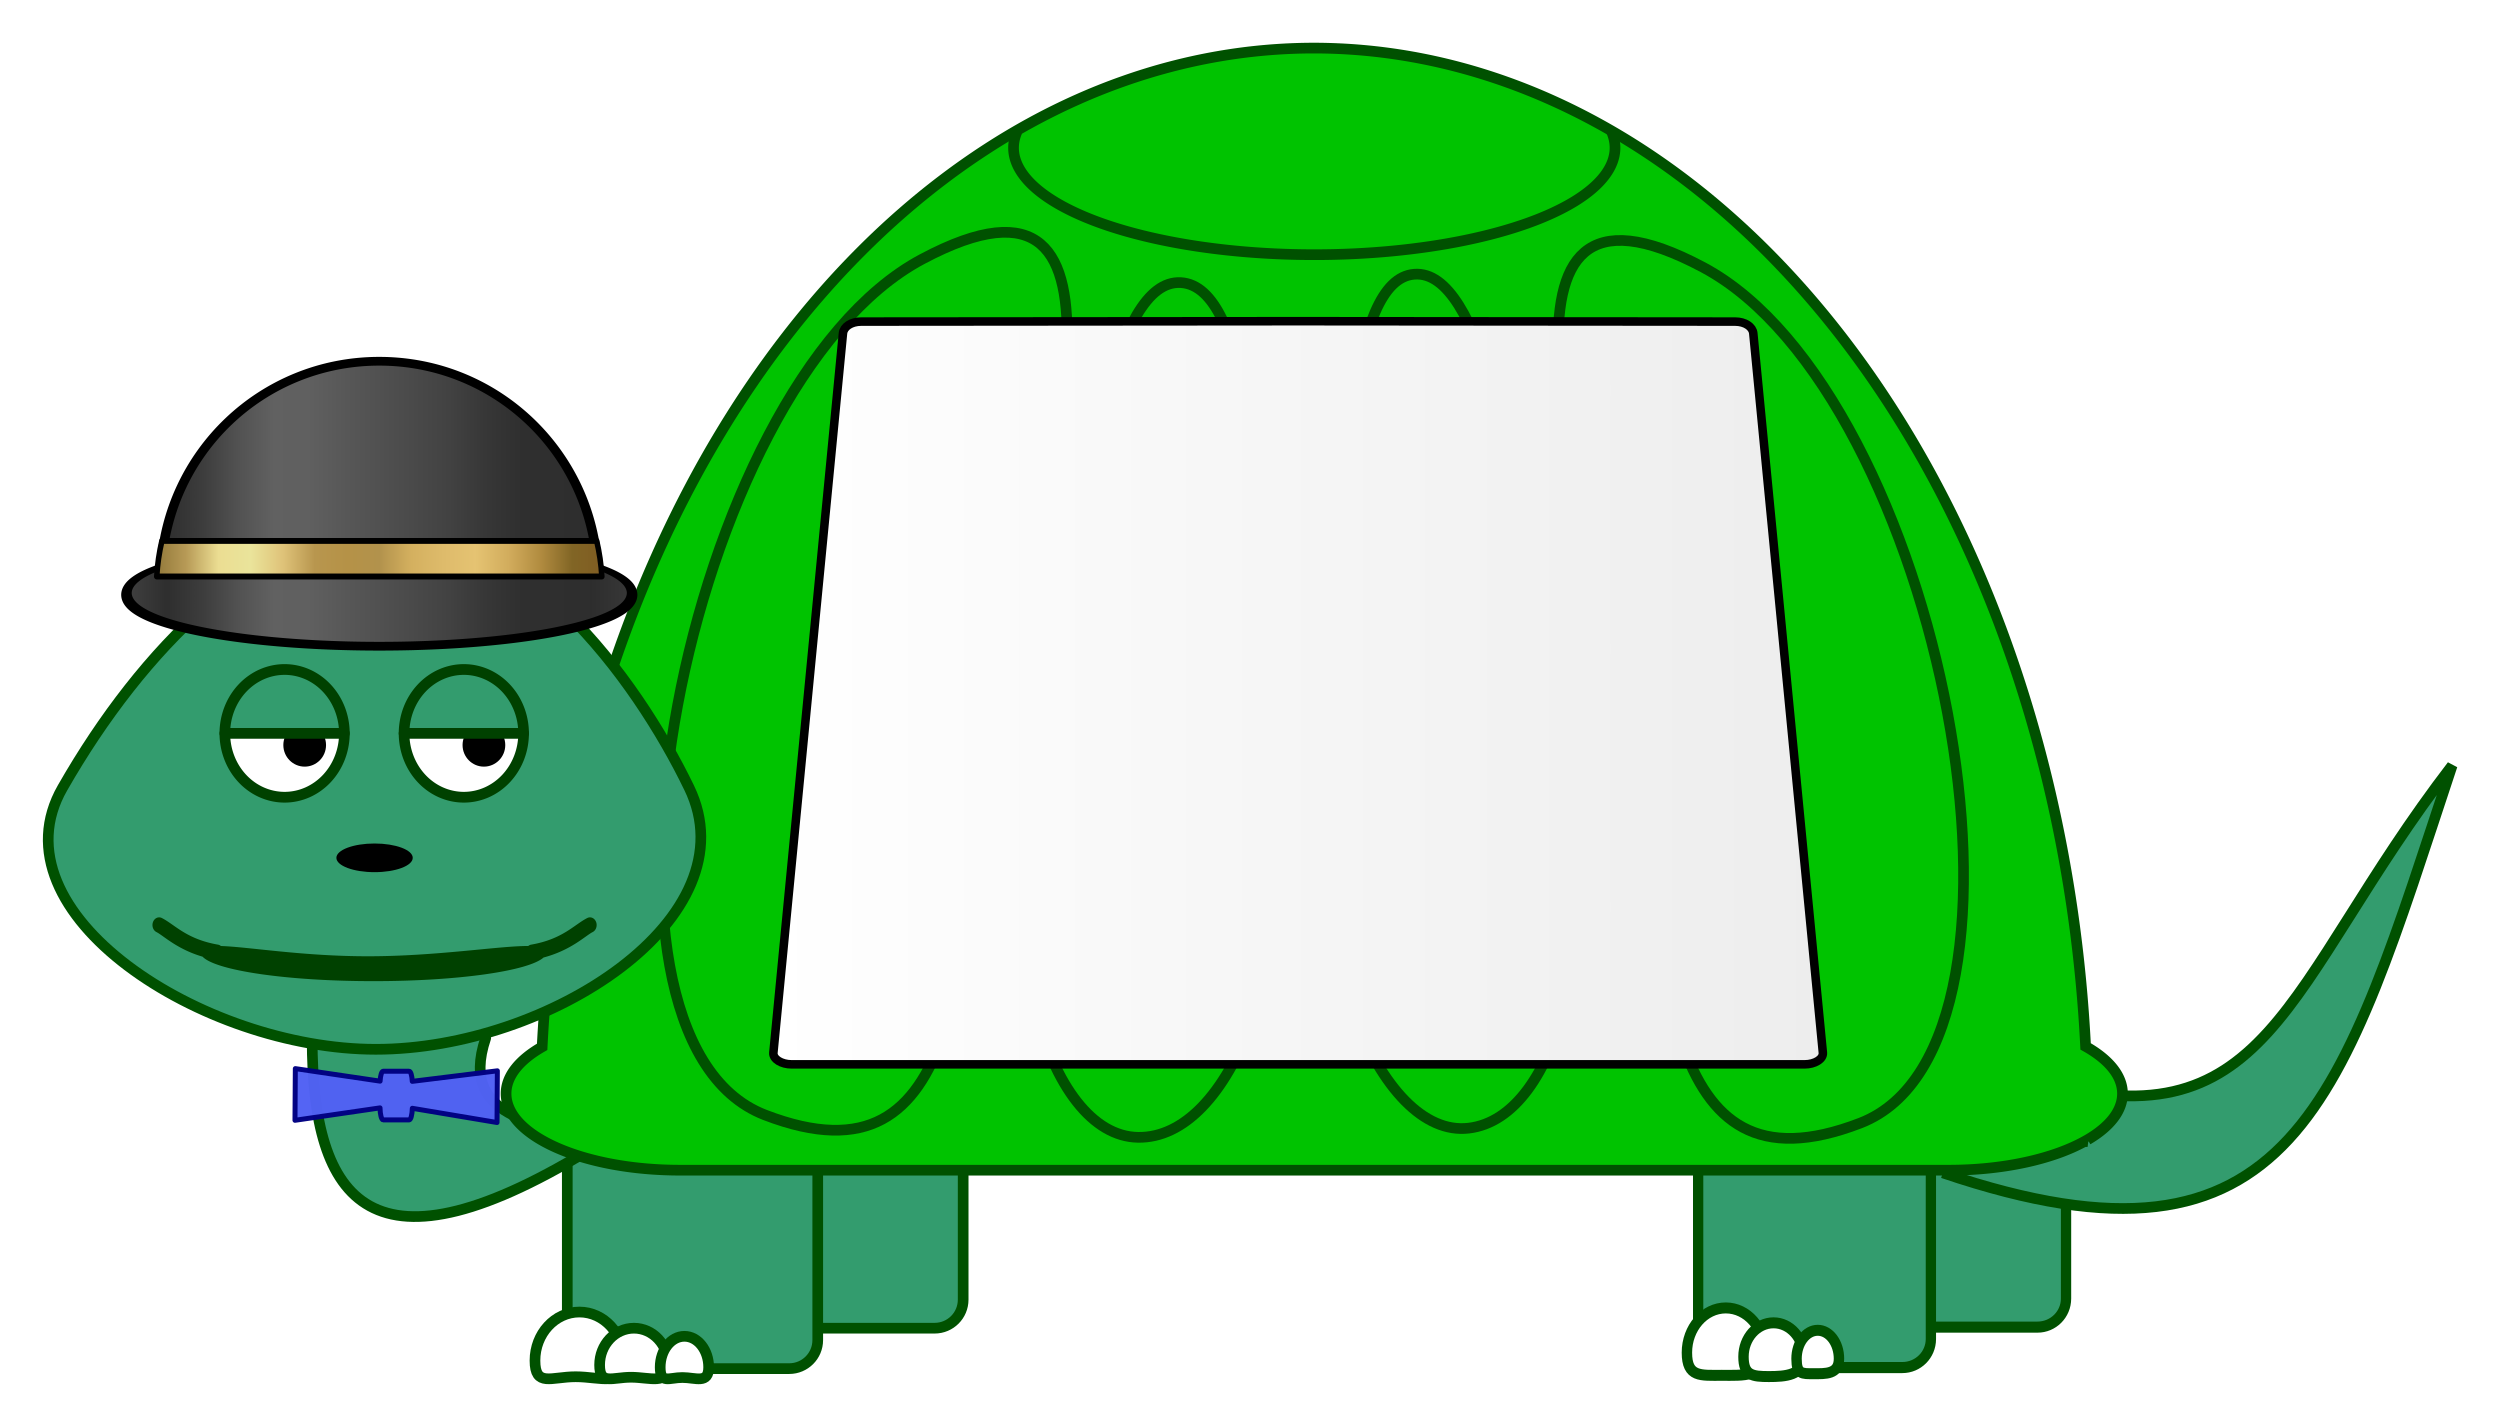
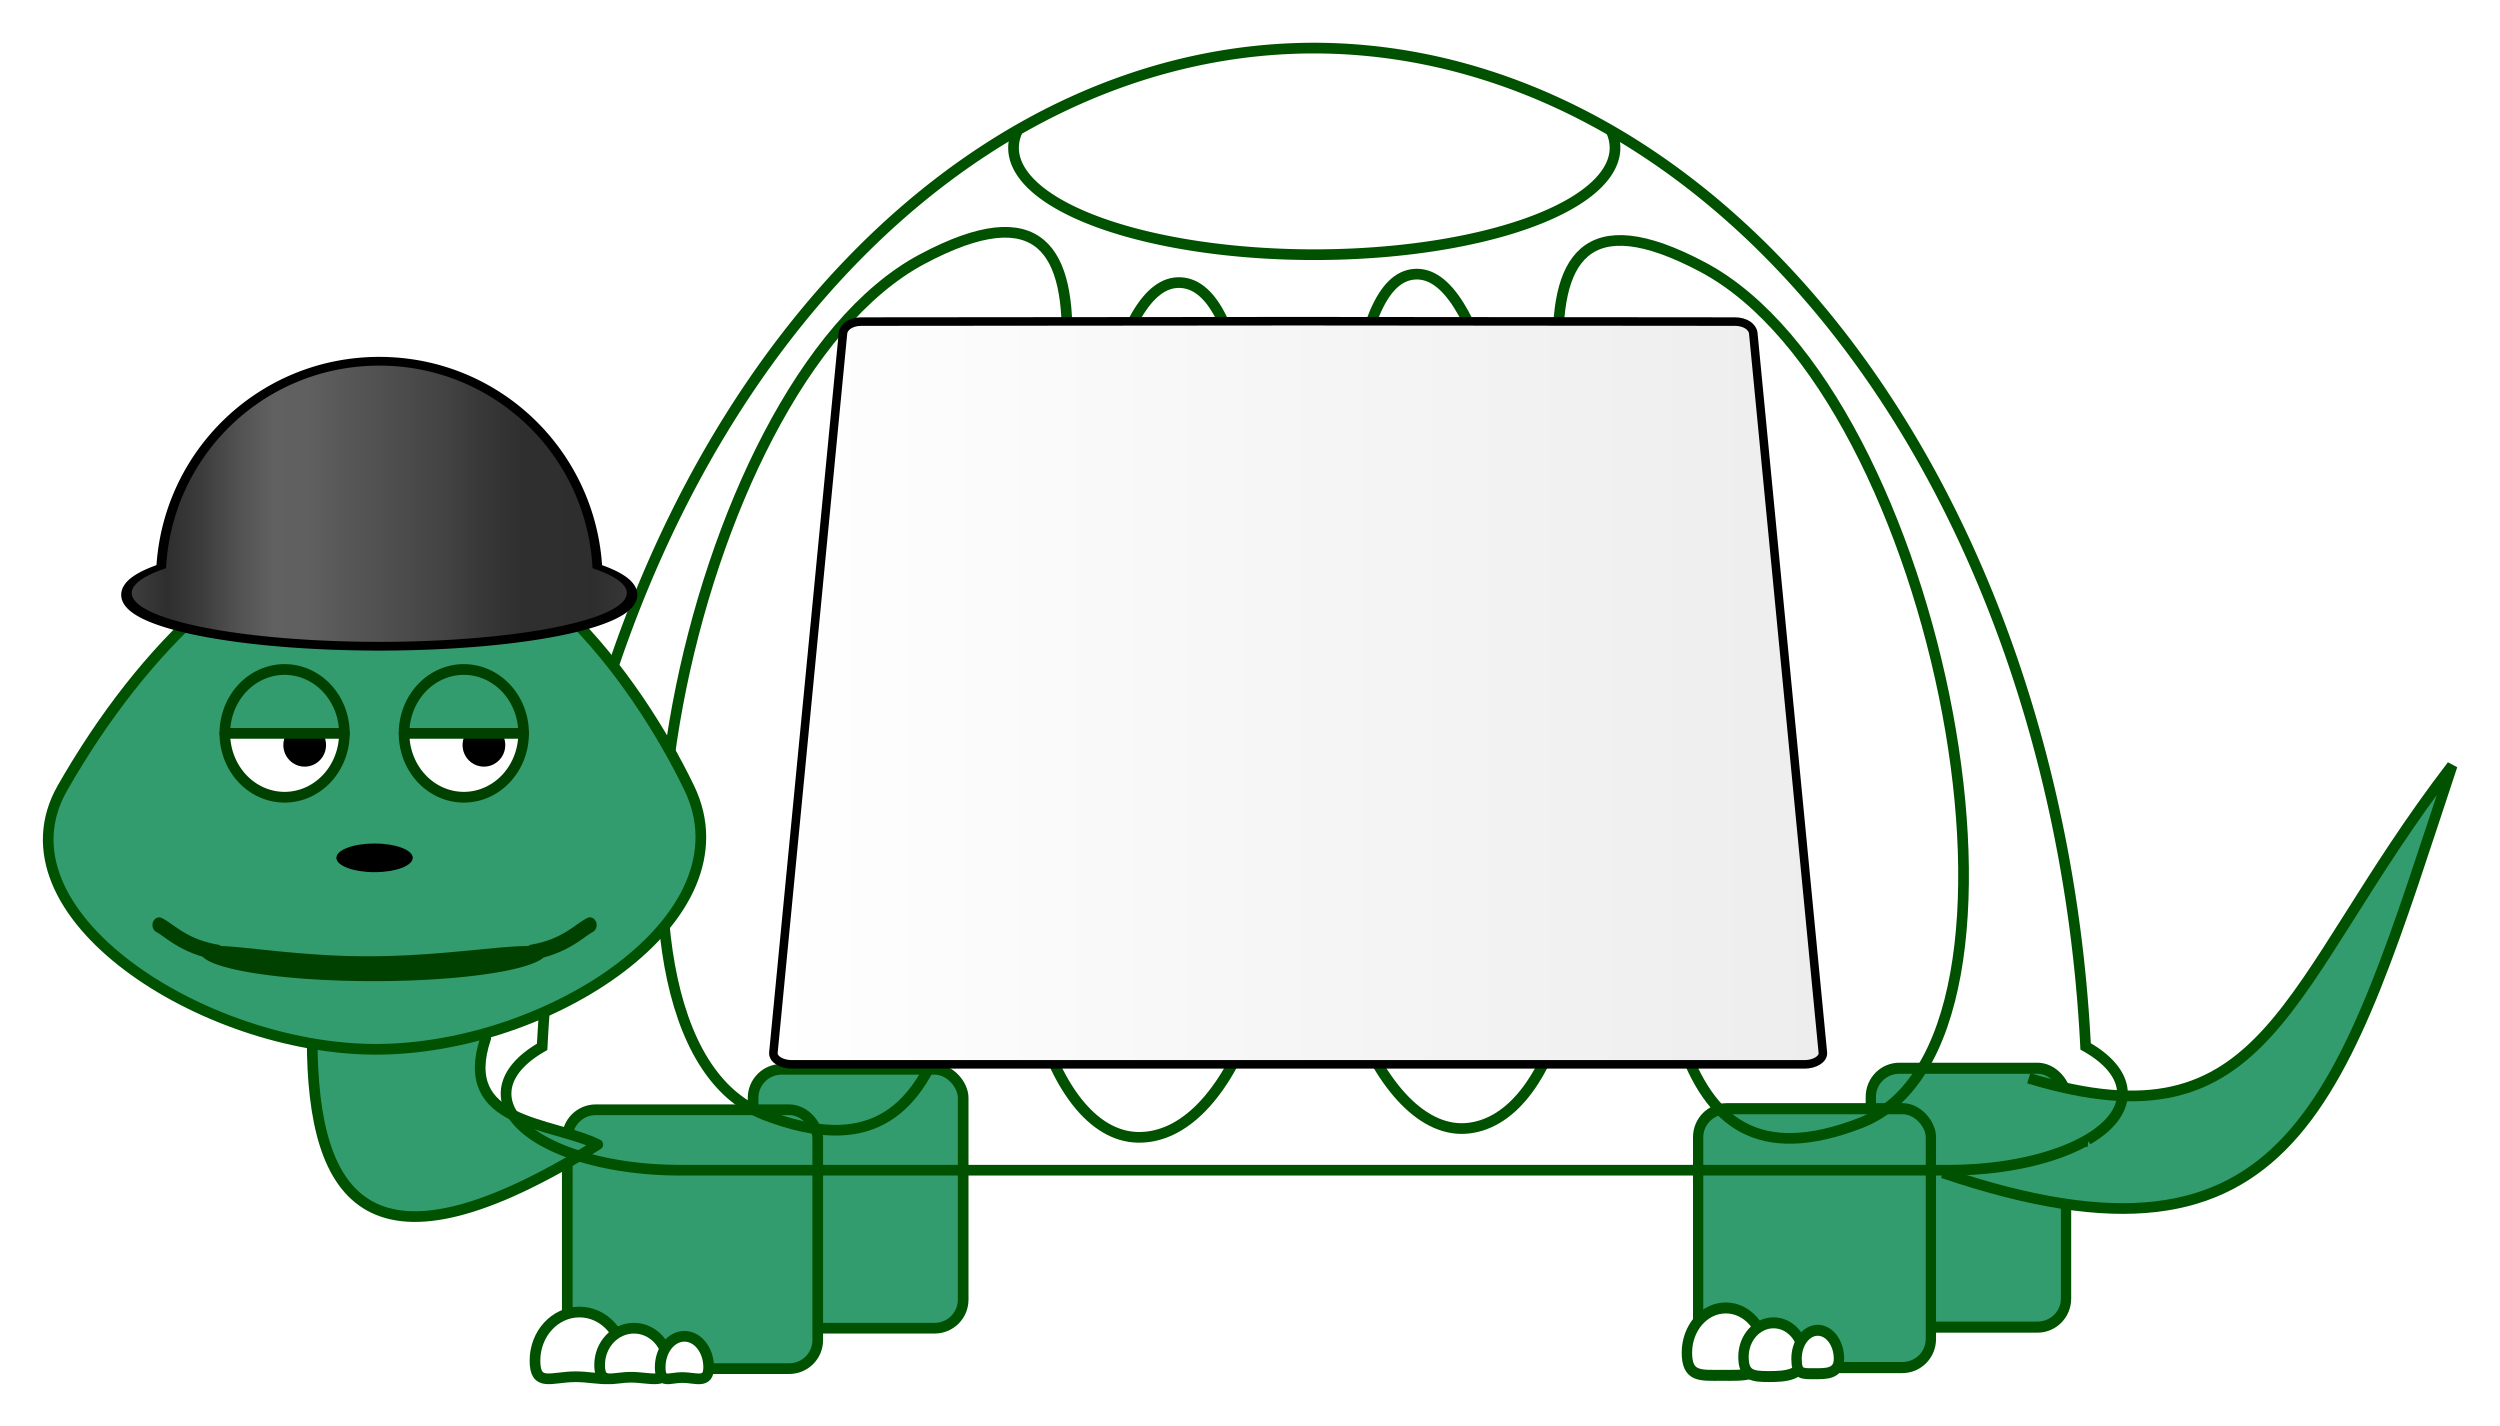
<svg xmlns="http://www.w3.org/2000/svg" version="1.1" viewBox="0 0 877.26 500.51">
  <defs>
    <filter id="d" x="0" y="0" width="1" height="1" color-interpolation-filters="sRGB">
      <feTurbulence baseFrequency="0.057" numOctaves="3" result="result7" type="fractalNoise" />
      <feColorMatrix baseFrequency="0.057" result="result8" type="saturate" values="0" />
      <feColorMatrix result="result6" values="1 0 0 0 0 0 1 0 0 0 0 0 1 0 0 0 0 0 20 -12 " />
      <feGaussianBlur in="result6" result="result5" stdDeviation="2" />
      <feColorMatrix in="result5" result="result0" values="1 0 0 0 0 0 1 0 0 0 0 0 1 0 0 0 0 0 10 -0.1 " />
      <feComposite in="result0" in2="SourceGraphic" k1="-1.52" k2="0.427" operator="arithmetic" result="result3" />
      <feComposite in2="result8" operator="atop" />
      <feBlend in2="SourceGraphic" result="result9" />
      <feComposite in="result9" in2="SourceGraphic" operator="atop" result="result2" />
    </filter>
    <linearGradient id="c" x1="224.99" x2="585.57" y1="219.19" y2="219.19" gradientTransform="matrix(1.03 0 0 1 -13.207 0)" gradientUnits="userSpaceOnUse">
      <stop stop-color="#fff" offset="0" />
      <stop stop-color="#f6f6f6" offset=".473" />
      <stop stop-color="#ededed" offset="1" />
    </linearGradient>
    <linearGradient id="b" x1="37.628" x2="208.99" y1="32.258" y2="32.258" gradientTransform="matrix(.983 0 0 1 79.767 -30.774)" gradientUnits="userSpaceOnUse">
      <stop stop-color="#8f7638" offset="0" />
      <stop stop-color="#b79a56" offset=".071" />
      <stop stop-color="#ebdd92" offset=".143" />
      <stop stop-color="#eae49b" offset=".214" />
      <stop stop-color="#dfc379" offset=".286" />
      <stop stop-color="#b8964e" offset=".357" />
      <stop stop-color="#b59247" offset=".429" />
      <stop stop-color="#b2924c" offset=".5" />
      <stop stop-color="#d4b05f" offset=".571" />
      <stop stop-color="#debb6b" offset=".643" />
      <stop stop-color="#e5c372" offset=".714" />
      <stop stop-color="#d2ad5d" offset=".786" />
      <stop stop-color="#b28c40" offset=".857" />
      <stop stop-color="#816525" offset=".929" />
      <stop stop-color="#805c22" offset="1" />
    </linearGradient>
    <linearGradient id="a" x1="280.95" x2="466.18" y1="-38.06" y2="-38.06" gradientTransform="translate(-172.56 20.253)" gradientUnits="userSpaceOnUse">
      <stop stop-color="#8a8a8a" offset="0" />
      <stop stop-color="#676767" offset=".071" />
      <stop stop-color="#878787" offset=".143" />
      <stop stop-color="#b5b5b5" offset=".214" />
      <stop stop-color="#d7d7d7" offset=".286" />
      <stop stop-color="#d5d5d5" offset=".357" />
      <stop stop-color="#c3c3c3" offset=".429" />
      <stop stop-color="#b3b3b3" offset=".5" />
      <stop stop-color="#a3a3a3" offset=".571" />
      <stop stop-color="#929292" offset=".643" />
      <stop stop-color="#7a7a7a" offset=".714" />
      <stop stop-color="#696969" offset=".786" />
      <stop stop-color="#686868" offset=".857" />
      <stop stop-color="#656565" offset=".929" />
      <stop stop-color="#797979" offset="1" />
    </linearGradient>
  </defs>
  <g transform="translate(51.304 23.914)">
    <g transform="matrix(1.564 0 0 1.566 570.18 -621.89)" stroke="#005100" stroke-linecap="round" stroke-linejoin="round" stroke-width="2.396">
      <rect x="-228.4" y="621.46" width="47.13" height="58.006" rx="6.393" ry="6.387" fill="#339c6e" />
      <rect x="-270.09" y="630.52" width="56.193" height="58.006" rx="6.393" ry="6.387" fill="#339c6e" />
      <path d="m-257.4 686.72c0 6.007-5.294 3.625-10.8 3.625s-9.139 2.381-9.139-3.625 4.464-10.876 9.97-10.876 9.97 4.869 9.97 10.876z" fill="#fff" />
      <path d="m-247.43 687.71c0 4.552-4.091 2.748-8.345 2.748s-7.061 1.805-7.061-2.748 3.449-8.243 7.703-8.243 7.703 3.69 7.703 8.243z" fill="#fff" />
      <path d="m-238.37 688.21c0 3.825-2.887 2.309-5.89 2.309-3.003 0-4.984 1.516-4.984-2.309 0-3.825 2.434-6.926 5.437-6.926s5.437 3.101 5.437 6.926z" fill="#fff" />
    </g>
    <g transform="matrix(1.69 0 0 1.566 572.55 -621.89)" stroke-width=".768">
      <g transform="matrix(.86 0 0 1 8.394 0)">
        <rect x="12.689" y="621.22" width="47.13" height="58.006" rx="6.883" ry="6.387" fill="#339c6e" stroke="#005100" stroke-linecap="round" stroke-linejoin="round" stroke-width="2.486" />
        <rect x="-29.003" y="630.28" width="56.193" height="58.006" rx="6.883" ry="6.387" fill="#339c6e" stroke="#005100" stroke-linecap="round" stroke-linejoin="round" stroke-width="2.486" />
        <g stroke-width=".829">
          <g transform="matrix(.942 0 0 .921 2.435 52.695)" fill="#fff" stroke="#005100" stroke-linecap="round" stroke-linejoin="round" stroke-width="2.67">
            <path d="m-16.314 686.48c0 6.007-5.484 5.52-10.99 5.52s-8.949 0.487-8.949-5.52 4.464-10.876 9.97-10.876 9.97 4.869 9.97 10.876z" />
            <path d="m-6.345 687.47c0 4.552-4.659 4.831-8.914 4.831s-6.493-0.279-6.493-4.831 3.449-8.243 7.703-8.243 7.703 3.69 7.703 8.243z" />
            <path d="m2.718 687.97c0 3.825-3.456 3.635-6.458 3.635-3.003 0-4.416 0.19-4.416-3.635 0-3.825 2.434-6.926 5.437-6.926s5.437 3.101 5.437 6.926z" />
          </g>
        </g>
      </g>
    </g>
    <path d="m58.24 340.83c0.041 56.945 20.512 86.624 100.22 36.882-16.344-8.113-49.622-6.842-39.33-37.347" fill="#339c6e" stroke="#005100" stroke-linecap="round" stroke-linejoin="round" stroke-width="3.75" />
    <path d="m630.44 387.65c124.12 42.066 139.92-26.031 178.73-142.94-59.6 77.574-63.403 135.53-148.59 109.73" fill="#339c6e" fill-rule="evenodd" stroke="#005100" stroke-width="3.75" />
-     <path transform="matrix(1.502 0 0 1.566 381.76 -641.7)" d="m18.724 405.35a180.82 240.53 0 0 0-180.38 223.85c-5.284 2.896-8.43 6.525-8.43 10.479 0 9.509 18.14 17.164 40.672 17.164h296.27c13.007 0 24.544-2.553 31.979-6.539 0.18 0.045 0.361 0.083 0.541 0.129a180.82 240.53 0 0 0 0.016-0.43c5.112-2.869 8.137-6.442 8.137-10.324 0-4-3.218-7.668-8.615-10.58a180.82 240.53 0 0 0-180.19-223.74z" fill="#00c300" filter="url(#d)" />
    <path d="m514.15 22.182a105.53 37.498 0 0 1 1.26 5.777 105.53 37.498 0 0 1-105.53 37.498 105.53 37.498 0 0 1-105.53-37.498 105.53 37.498 0 0 1 1.262-5.781" fill="none" stroke="#005100" stroke-width="3.75" />
    <path d="m299.83 227.6c-15.223 82.927-10.768 167.42-82.693 139.73-71.925-27.693-28.147-255.94 55.128-300.3 83.275-44.364 42.788 77.651 27.565 160.58z" fill="none" stroke="#005100" stroke-width="3.75" />
    <path d="m518.76 230.46c15.223 82.927 10.768 167.42 82.693 139.73 71.925-27.693 28.147-255.94-55.128-300.3-83.275-44.364-42.788 77.651-27.565 160.58z" fill="none" stroke="#005100" stroke-width="3.75" />
    <path d="m398.44 227.71c7.564 86.45-18.342 147.98-50.4 147.47-31.853-0.505-53.208-70.424-35.371-152.45 17.236-79.264 26.715-148.84 50.4-147.47 23.685 1.375 28.241 70.963 35.371 152.45z" fill="none" stroke="#005100" stroke-width="3.75" />
    <path d="m496.61 219.04c17.076 84.83-1.261 149.27-32.555 152.92-31.095 3.634-59.752-62.998-51.58-146.73 7.897-80.916 9.322-151.21 32.555-152.92 23.233-1.709 35.484 66.774 51.58 146.73z" fill="none" stroke="#005100" stroke-width="3.75" />
    <path d="m409.88-7.039a271.61 376.6 0 0 0-270.94 350.47c-7.937 4.534-12.662 10.216-12.662 16.406 0 14.888 27.248 26.874 61.093 26.874h445.02c19.538 0 36.867-3.997 48.035-10.238 0.27 0.07 0.543 0.13 0.813 0.202a271.61 376.6 0 0 0 0.023-0.673c7.678-4.493 12.222-10.086 12.222-16.165 0-6.263-4.834-12.006-12.941-16.565a271.61 376.6 0 0 0-270.66-350.31z" fill="none" stroke="#005100" stroke-width="3.75" />
    <g transform="matrix(1.564 0 0 1.566 570.18 -621.89)" stroke-width=".799">
      <path d="m-242.74 558.39c14.087 29.127-31.475 58.584-70.301 58.584s-86.37-30.502-70.301-58.584c18.078-31.592 44.058-57.013 70.301-58.584 32.017-1.916 58.316 33.804 70.301 58.584z" fill="#339c6e" stroke="#005100" stroke-width="2.396" />
      <path d="m-361.61 587.41a1.5 1.721 0 0 0-0.645 3.3c1.582 0.811 4.595 3.828 10.34 5.511 2.935 3.107 18.983 5.482 38.348 5.482 18.979 0 34.77-2.281 38.154-5.296 6.18-1.636 9.364-4.856 11.006-5.697a1.5 1.721 0 0 0-0.539-3.3 1.5 1.721 0 0 0-0.686 0.159c-2.921 1.497-5.498 4.715-12.527 5.946a1.5 1.721 0 0 0-0.688 0.309c-6.636-0.02-20.558 2.303-35.973 2.303-14.6 0-26.722-2.094-32.984-2.299a1.5 1.721 0 0 0-0.699-0.314c-7.029-1.23-9.607-4.449-12.527-5.946a1.5 1.721 0 0 0-0.58-0.159z" fill="#004100" />
      <g transform="matrix(1.137 0 0 1.146 -141.17 224.46)" stroke-width="1.038">
        <g transform="matrix(.674 0 0 .675 33.376 212.34)">
          <path d="m-283.01 101.32v0a17.5 18.5 0 0 1-17.5 18.5 17.5 18.5 0 0 1-17.5-18.5" fill="#fff" stroke="#004100" stroke-linecap="round" stroke-linejoin="round" stroke-width="3.112" />
          <circle cx="-294.63" cy="104.71" r="6.25" />
          <path d="m-300.51 82.822a17.5 18.5 0 0 0-17.5 18.5h35a17.5 18.5 0 0 0-17.5-18.5z" fill="#339c6e" stroke="#004100" stroke-linecap="round" stroke-linejoin="round" stroke-width="3.112" />
        </g>
        <g transform="matrix(.674 0 0 .675 68.743 212.34)">
          <path d="m-283.01 101.32v0a17.5 18.5 0 0 1-17.5 18.5 17.5 18.5 0 0 1-17.5-18.5" fill="#fff" stroke="#004100" stroke-linecap="round" stroke-linejoin="round" stroke-width="3.112" />
          <circle cx="-294.63" cy="104.71" r="6.25" />
          <path d="m-300.51 82.822a17.5 18.5 0 0 0-17.5 18.5h35a17.5 18.5 0 0 0-17.5-18.5z" fill="#339c6e" stroke="#004100" stroke-linecap="round" stroke-linejoin="round" stroke-width="3.112" />
        </g>
      </g>
      <ellipse cx="-313.33" cy="574.07" rx="8.566" ry="3.212" />
    </g>
    <path d="m581.95 349.57c3.542 0 6.614-1.834 6.394-4.103l-24.415-252.43c-0.219-2.268-2.852-4.099-6.394-4.103v0l-153.32-0.137-153.32 0.137v0c-3.542 0.003-6.175 1.834-6.394 4.103l-24.415 252.43c-0.219 2.268 2.852 4.103 6.394 4.103h177.74z" fill="url(#c)" stroke="#000" stroke-linecap="round" stroke-linejoin="round" stroke-width="3" />
  </g>
  <g transform="matrix(.938 0 0 1 -55.444 194.57)" stroke-width="1.033">
    <path d="m201-67.273c-43.713 0-79.175 32.01-81.379 72.541a94.486 17.524 0 0 0-13.107 8.867 94.486 17.524 0 0 0 94.486 17.524 94.486 17.524 0 0 0 94.486-17.524 94.486 17.524 0 0 0-13.107-8.861c-2.201-40.534-37.664-72.547-81.379-72.547z" stroke="#000" stroke-linecap="round" stroke-linejoin="round" stroke-width="4.13" />
    <path d="m201-66.273c-42.846 0-77.604 31.363-79.764 71.074a92.611 17.169 0 0 0-12.847 8.688 92.611 17.169 0 0 0 92.611 17.17 92.611 17.169 0 0 0 92.611-17.17 92.611 17.169 0 0 0-12.847-8.682c-2.157-39.714-36.916-71.08-79.764-71.08z" fill="url(#a)" opacity=".45" />
-     <path d="m119.67-4.76c-1.008 4.048-1.671 8.216-1.924 12.486h166.51c-0.253-4.271-0.918-8.438-1.926-12.486z" fill="url(#b)" stroke="#000" stroke-linecap="round" stroke-linejoin="round" stroke-width="2.065" />
  </g>
-   <path d="m103.63 374.98-0.121 18.137 29.839-4.359c0.038 2.36 0.514 4.211 1.116 4.211h9.104c0.589 0 1.06-1.773 1.116-4.063l29.718 4.987 0.121-18.137-29.852 3.694c-0.109-2.041-0.557-3.546-1.103-3.546h-9.104c-0.538 0-0.973 1.474-1.089 3.472z" fill="#5161f3" fill-rule="evenodd" opacity=".98" stroke="#000082" stroke-linecap="round" stroke-linejoin="round" stroke-width="1.75" />
</svg>